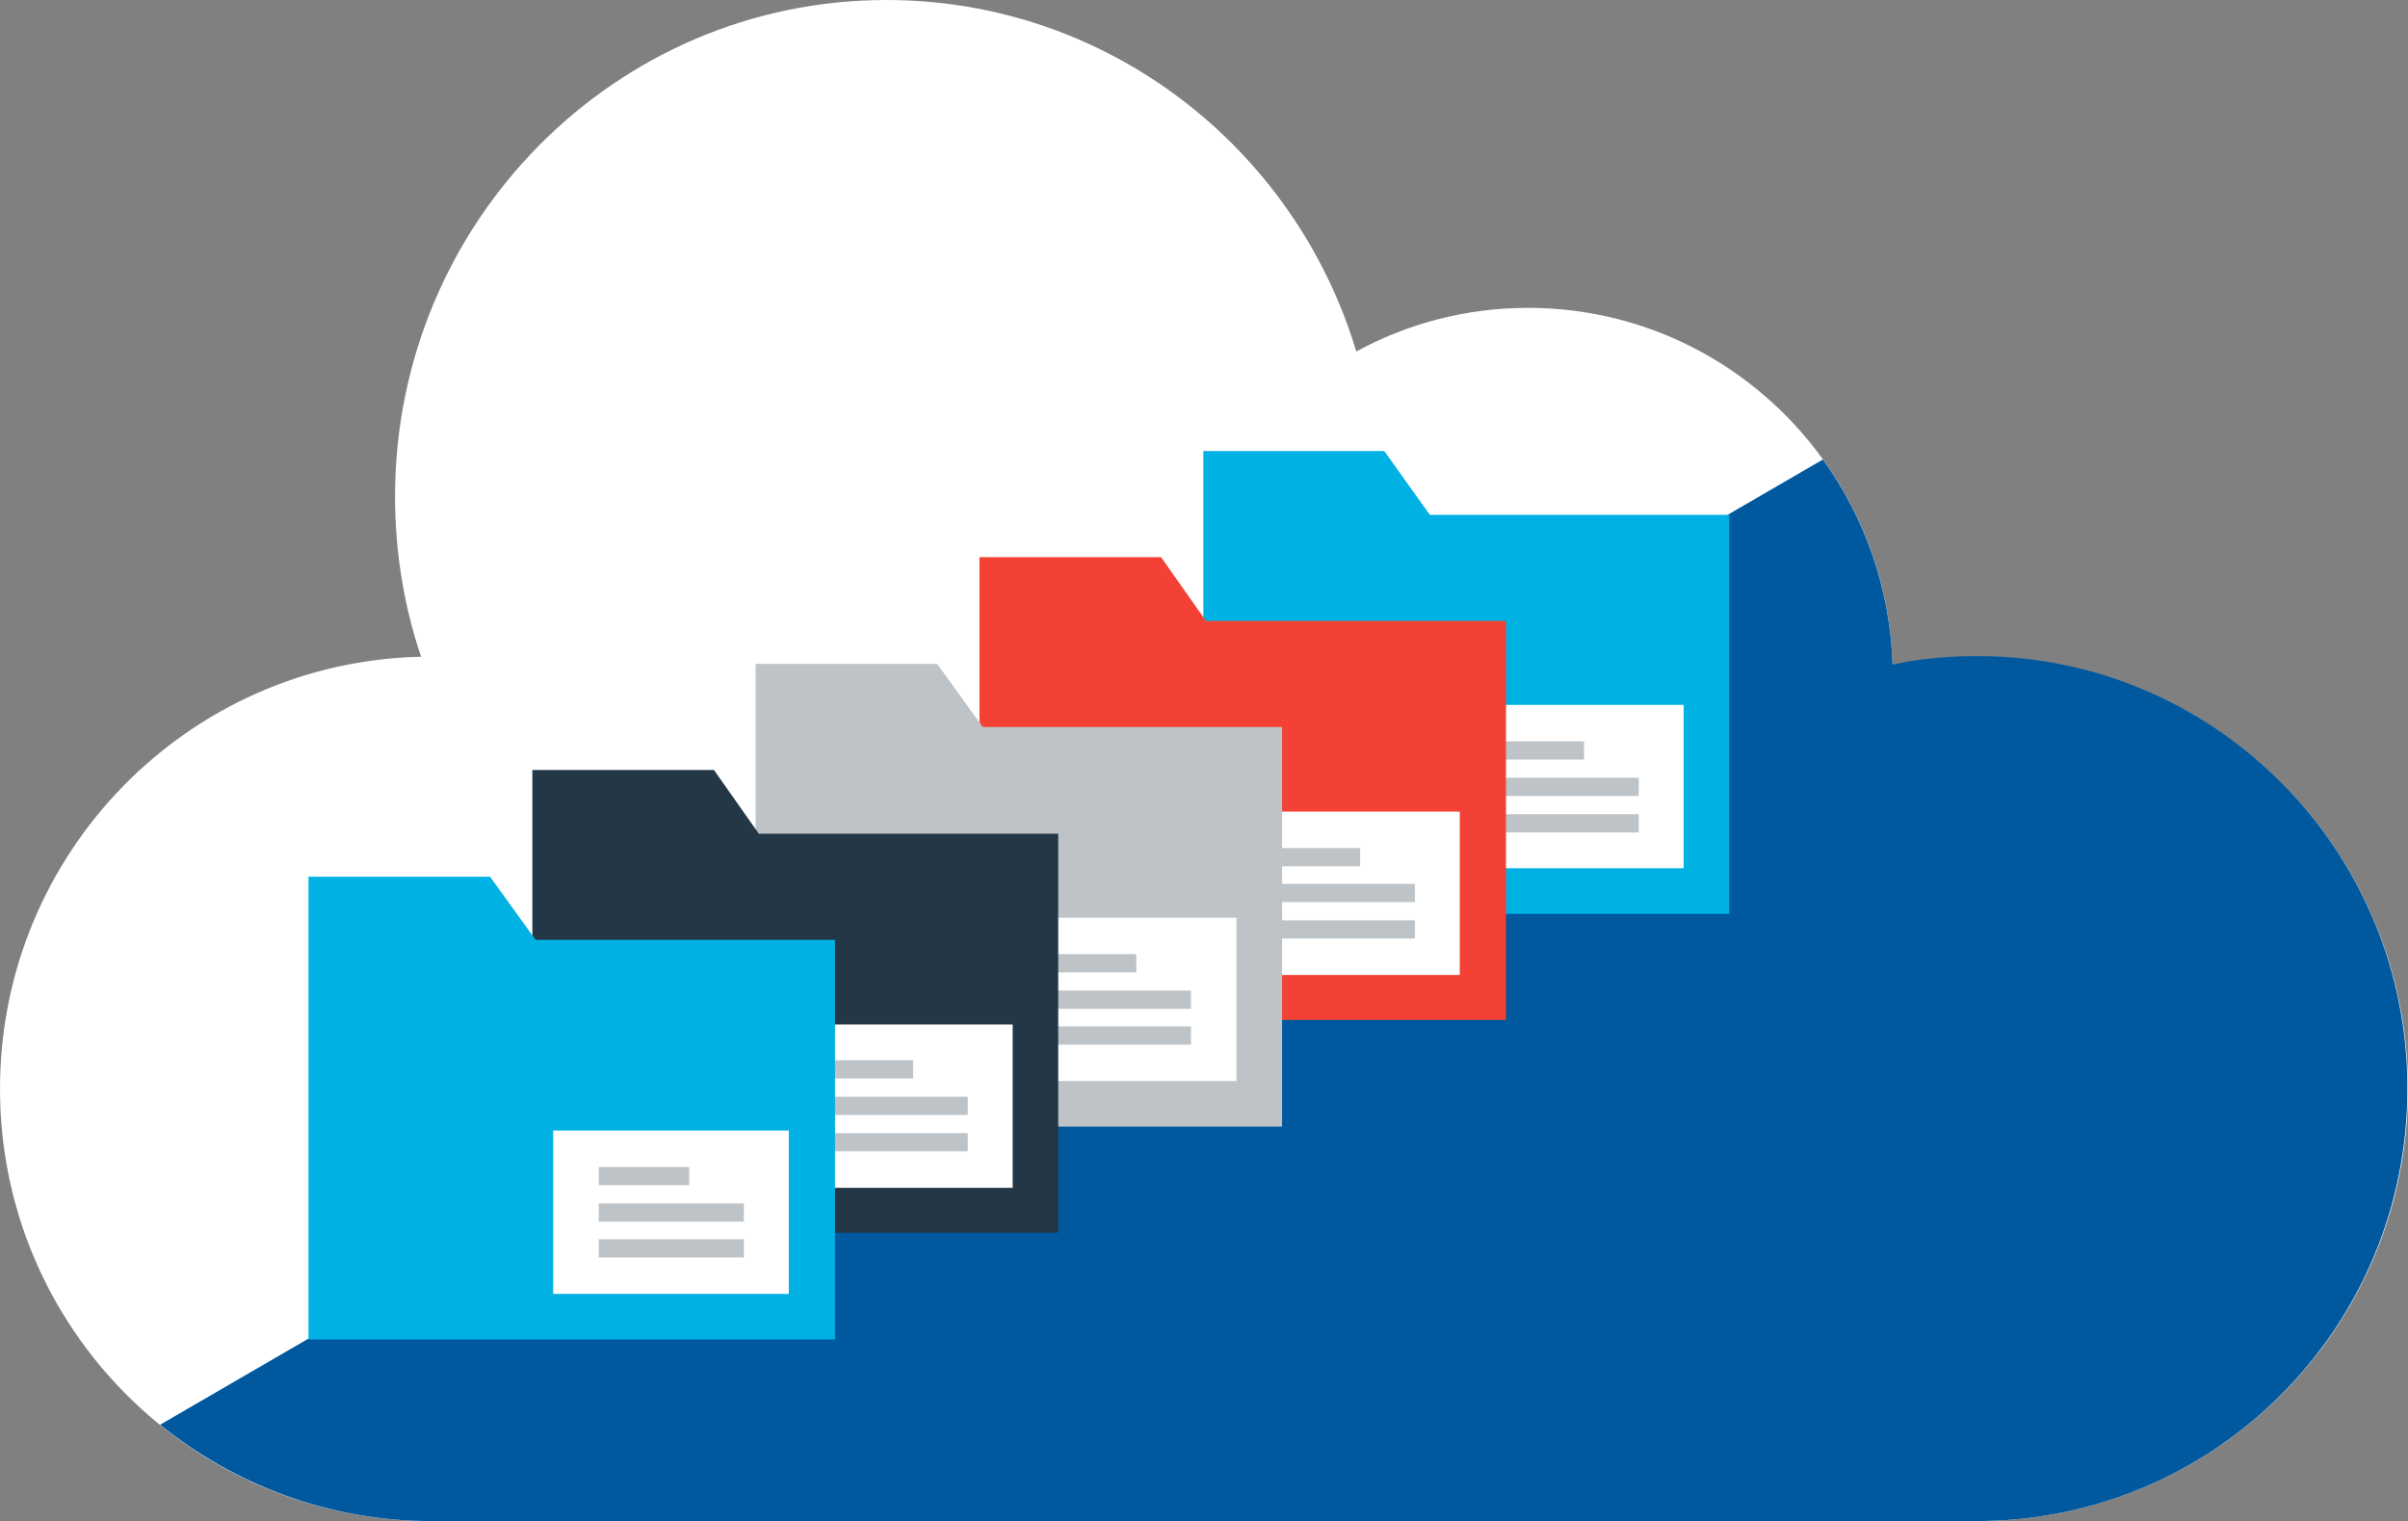
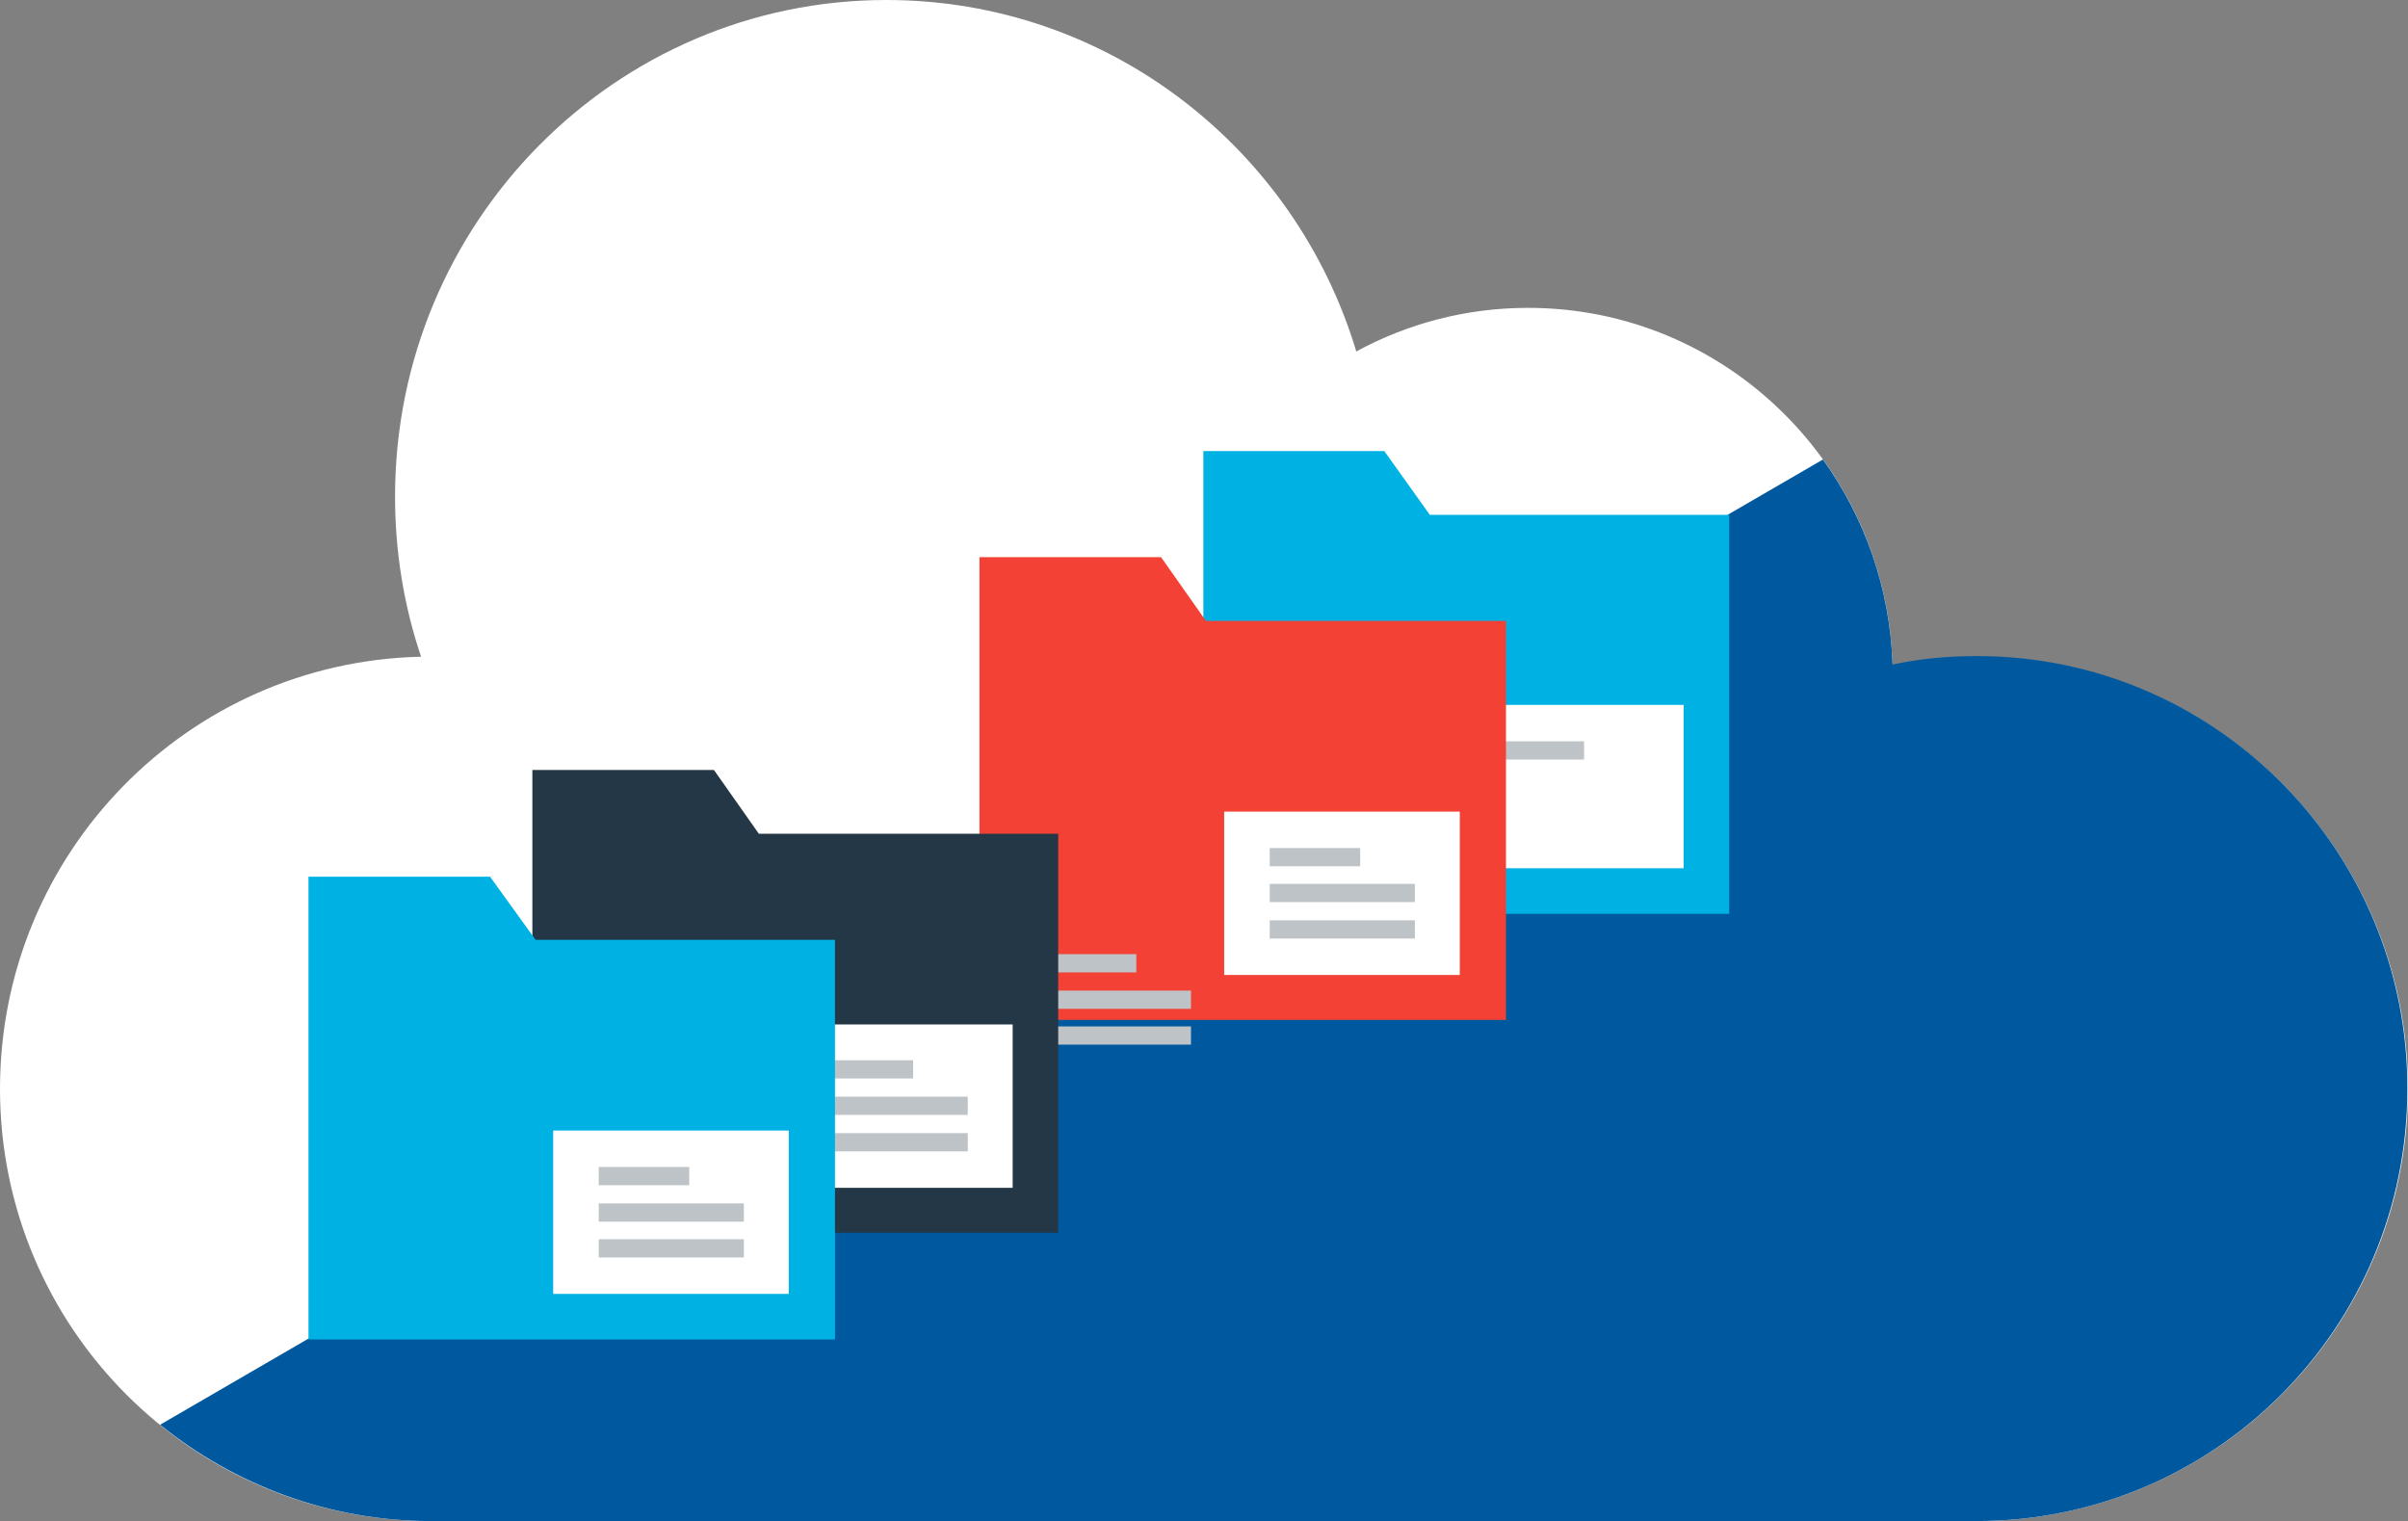
<svg xmlns="http://www.w3.org/2000/svg" enable-background="new 0 0 370 233.7" version="1.1" viewBox="0 0 370 233.7" xml:space="preserve">
  <rect x="0" y="0" width="370" height="233.7" fill="#808080" stroke="none" />
  <style type="text/css">
	.st0{fill:#FFFFFF;}
	.st1{fill:#00589E;}
	.st2{fill:#00B2E3;}
	.st3{fill:#BDC3C7;}
	.st4{fill:#F34235;}
	.st5{fill:#243746;}
</style>
  <path class="st0" d="m370 167.3c0-36.7-29.7-66.4-66.2-66.4-4.5 0-8.8 0.4-13 1.3-0.9-30.5-25.6-54.9-56-54.9-9.5 0-18.5 2.4-26.4 6.7-9.4-31.3-38.2-54-72.2-54-41.7 0-75.5 34.2-75.5 76.3 0 8.6 1.4 16.9 4 24.6-35.9 0.8-64.7 30.2-64.7 66.4 0 36.7 29.7 66.4 66.2 66.4h237.5c36.6 0 66.3-29.7 66.3-66.4" />
  <path class="st1" d="m303.8 100.8c-4.5 0-8.8 0.4-13 1.3-0.4-11.8-4.3-22.6-10.7-31.5l-255.5 148.3c11.4 9.2 25.9 14.8 41.6 14.8h237.5c36.6 0 66.2-29.7 66.2-66.4 0.1-36.7-29.6-66.5-66.1-66.5z" />
  <polygon class="st2" points="265.7 140.4 265.7 88.8 265.7 79.1 219.7 79.1 212.7 69.3 184.9 69.3 184.9 79.1 184.9 140.4" />
  <rect class="st0" x="222.5" y="108.3" width="36.2" height="25.1" />
  <rect class="st3" x="229.5" y="113.9" width="13.9" height="2.8" />
-   <rect class="st3" x="229.5" y="119.5" width="22.3" height="2.8" />
-   <rect class="st3" x="229.5" y="125.1" width="22.3" height="2.8" />
  <polygon class="st4" points="231.4 156.7 231.4 105.2 231.4 95.4 185.3 95.4 178.4 85.6 150.5 85.6 150.5 95.4 150.5 156.7" />
  <rect class="st0" x="188.1" y="124.7" width="36.2" height="25.1" />
  <rect class="st3" x="195.1" y="130.3" width="13.9" height="2.8" />
  <rect class="st3" x="195.1" y="135.8" width="22.3" height="2.8" />
  <rect class="st3" x="195.1" y="141.4" width="22.3" height="2.8" />
-   <polygon class="st3" points="197 173.1 197 121.5 197 111.7 151 111.7 144 102 116.1 102 116.1 111.7 116.1 173.1" />
-   <rect class="st0" x="153.8" y="141" width="36.2" height="25.1" />
  <rect class="st3" x="160.7" y="146.6" width="13.9" height="2.8" />
  <rect class="st3" x="160.7" y="152.2" width="22.3" height="2.8" />
  <rect class="st3" x="160.7" y="157.7" width="22.3" height="2.8" />
  <polygon class="st5" points="162.6 189.4 162.6 137.8 162.6 128.1 116.6 128.1 109.7 118.3 81.8 118.3 81.8 128.1 81.8 189.4" />
  <rect class="st0" x="119.4" y="157.4" width="36.2" height="25.1" />
  <rect class="st3" x="126.4" y="162.9" width="13.9" height="2.8" />
  <rect class="st3" x="126.4" y="168.5" width="22.3" height="2.8" />
  <rect class="st3" x="126.4" y="174.1" width="22.3" height="2.8" />
  <polygon class="st2" points="128.3 205.8 128.3 154.2 128.3 144.4 82.3 144.4 75.3 134.7 47.4 134.7 47.4 144.4 47.4 205.8" />
  <rect class="st0" x="85" y="173.7" width="36.2" height="25.1" />
  <rect class="st3" x="92" y="179.3" width="13.9" height="2.8" />
  <rect class="st3" x="92" y="184.9" width="22.3" height="2.8" />
  <rect class="st3" x="92" y="190.4" width="22.3" height="2.8" />
</svg>